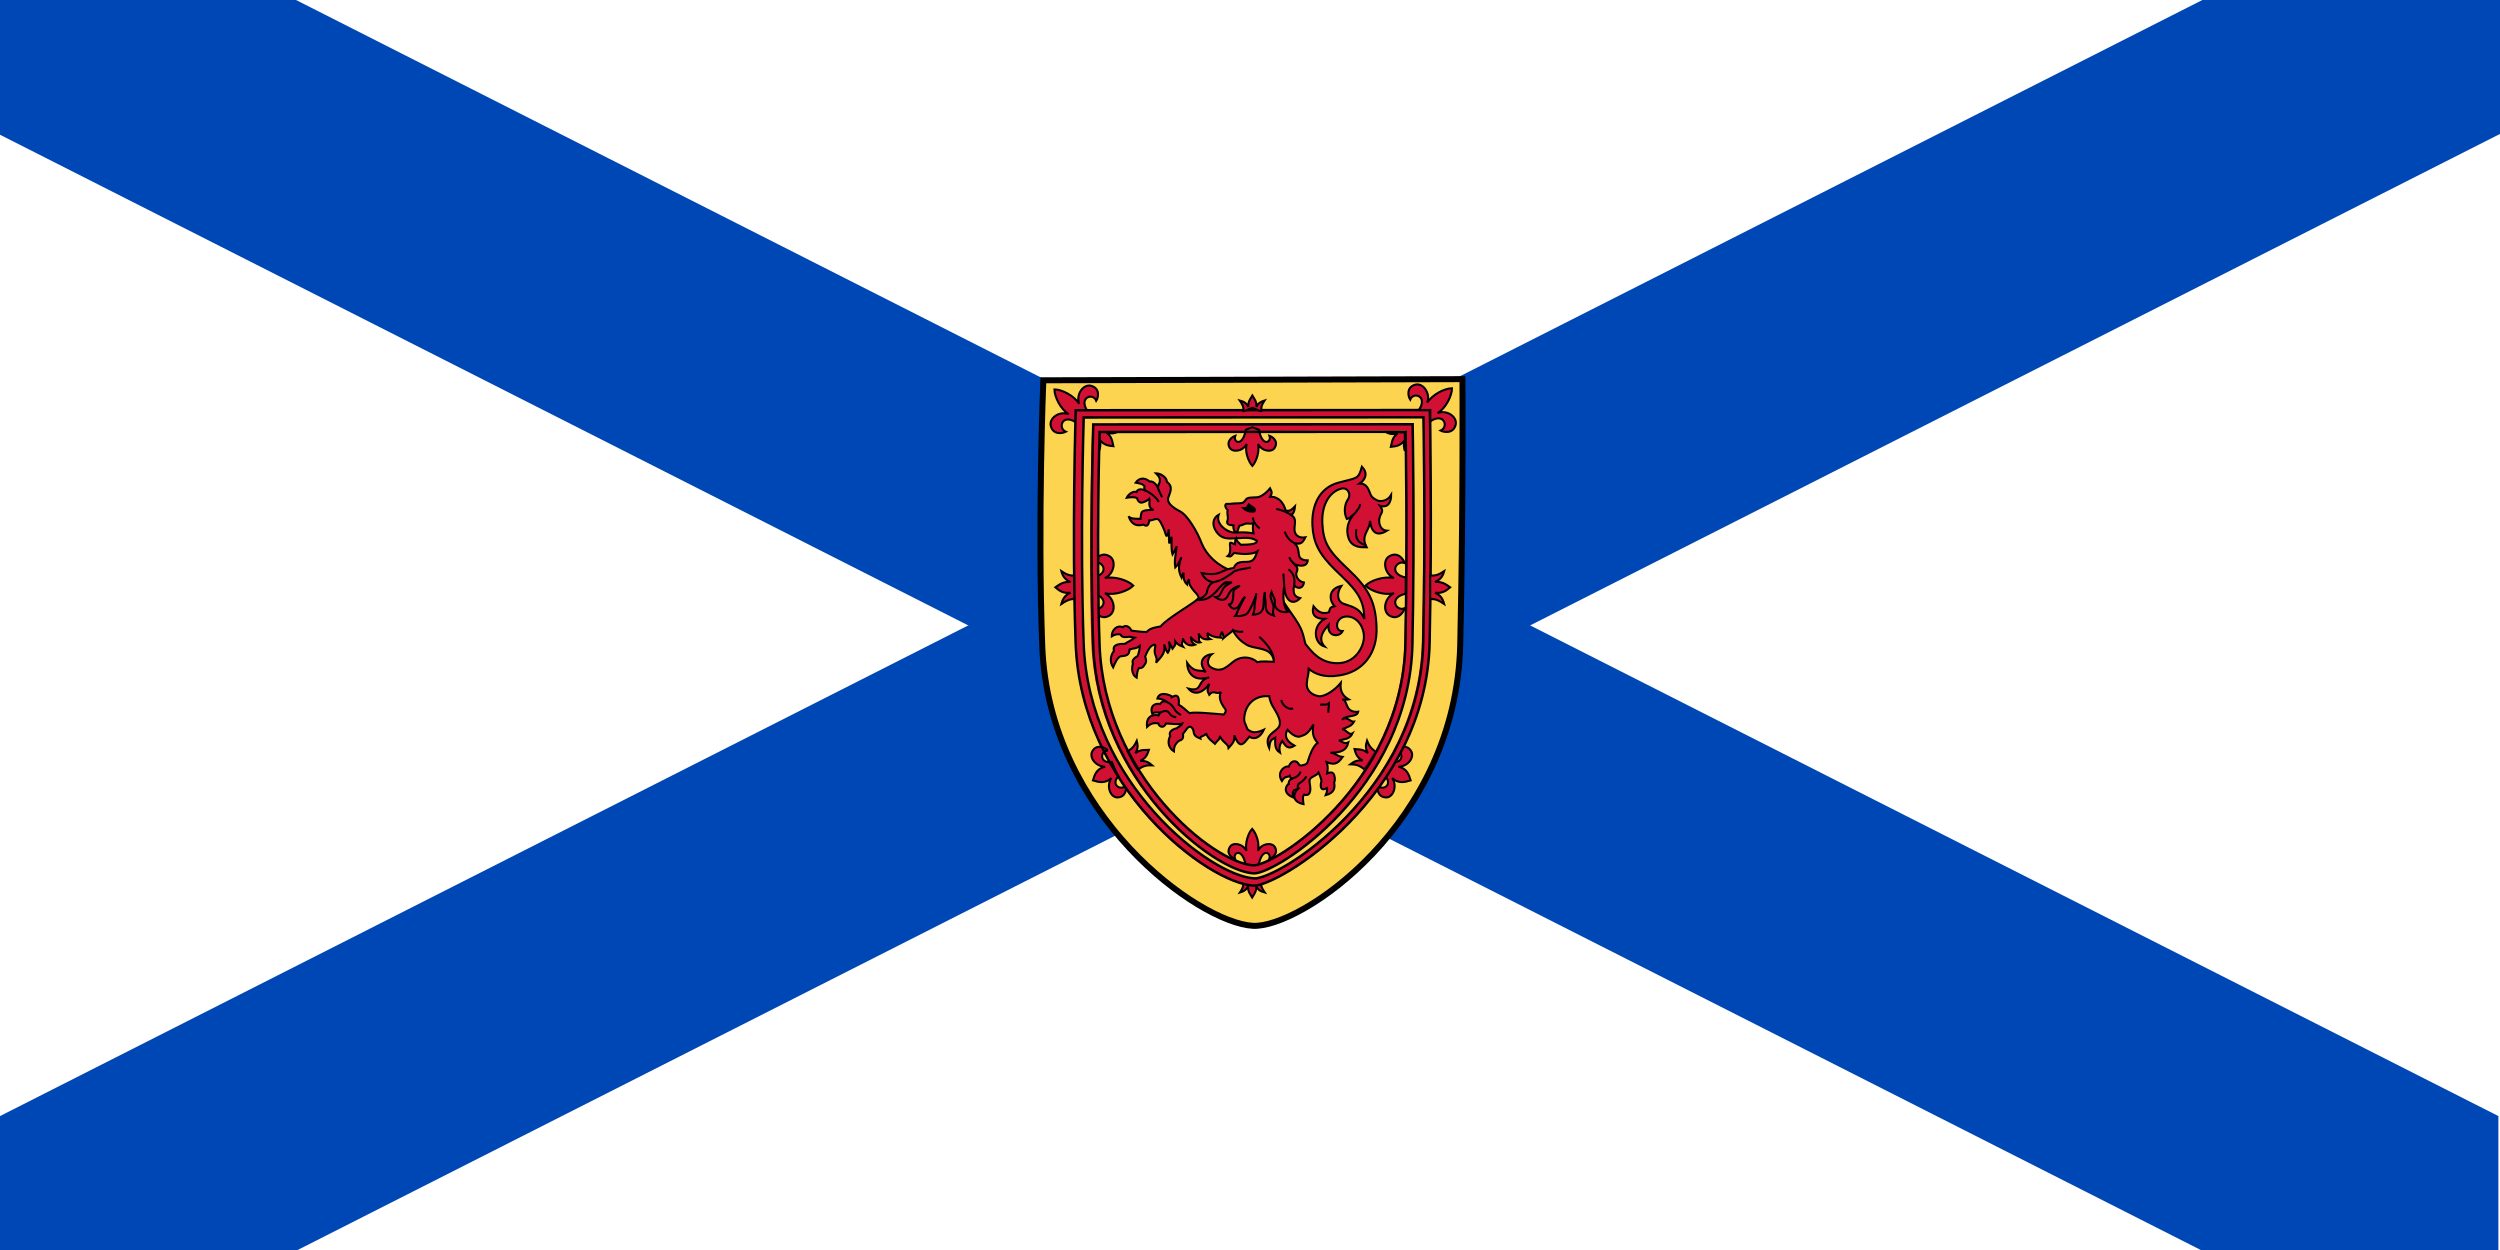
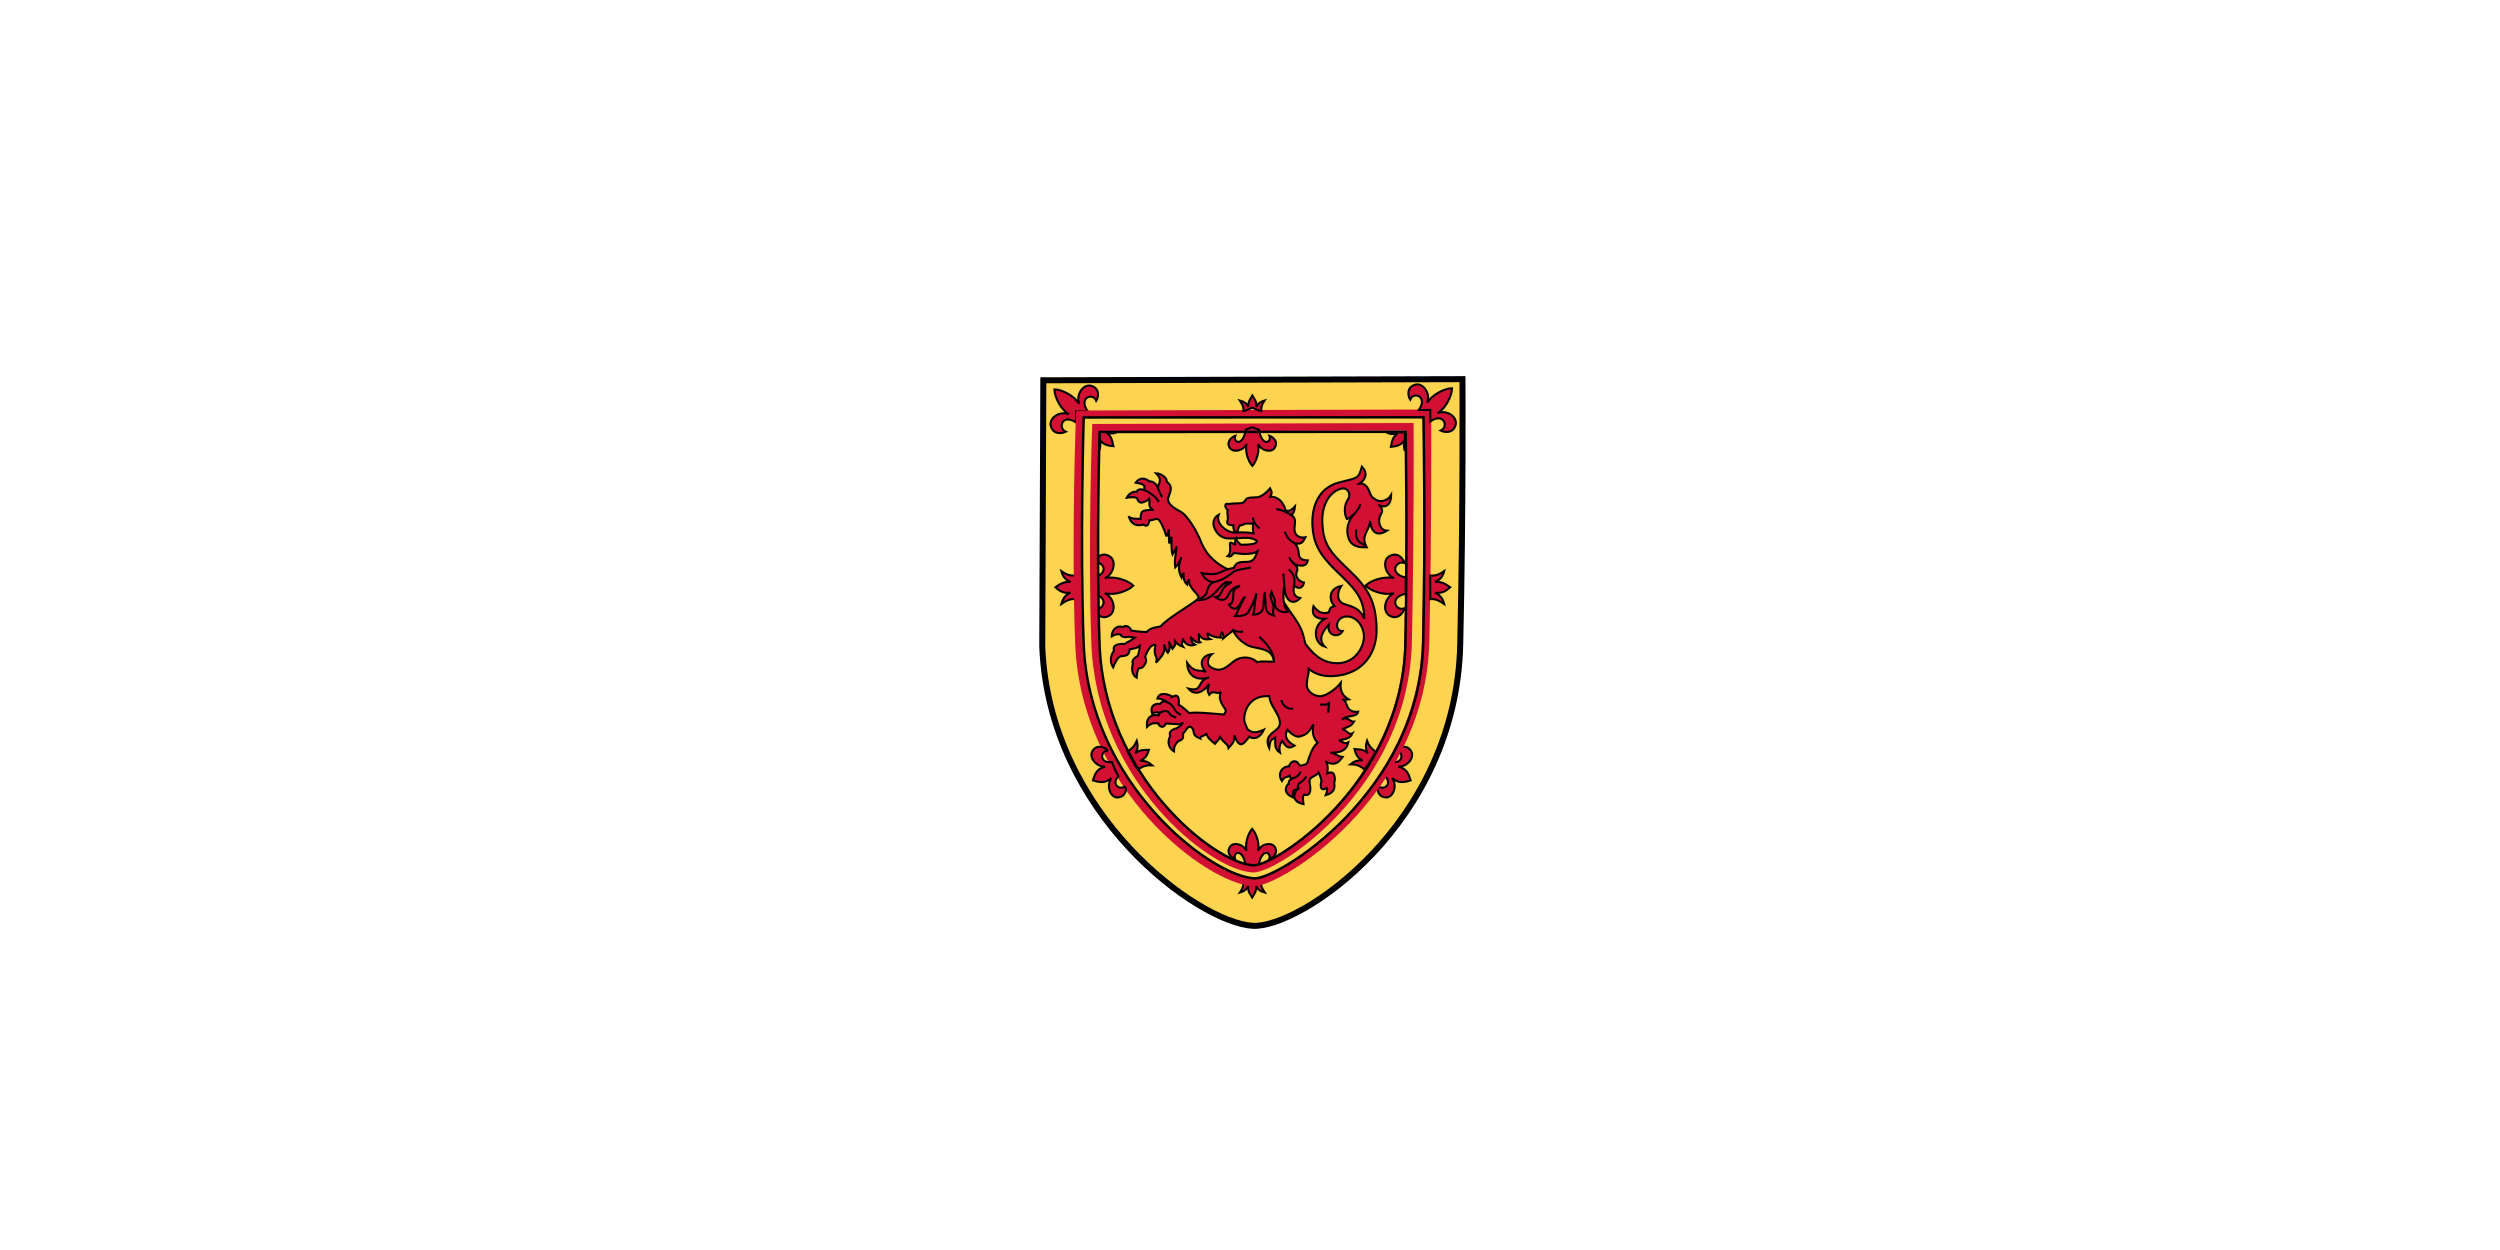
<svg xmlns="http://www.w3.org/2000/svg" xmlns:xlink="http://www.w3.org/1999/xlink" version="1.0" width="1000" height="500" id="svg559">
  <defs id="defs561" />
  <rect width="1000" height="500" x="0" y="0" style="fill:#ffffff;fill-rule:evenodd" id="rect692" />
  <use transform="matrix(1,0,0,-1,0.643,500)" id="use3194" x="0" y="0" width="1000" height="500" xlink:href="#path691" />
-   <path d="M 999.357,500 L 999.357,446.429 L 118.404,-7.5595235e-006 L -0.643,-7.5595235e-006 L -0.643,53.571 L 880.309,500 L 999.357,500 z " style="fill:#0047b6;fill-opacity:1;fill-rule:evenodd;stroke-width:1" id="path691" />
-   <path d="M 417.333,152.114 L 584.984,151.658 C 584.984,151.658 585.326,202.326 584.097,257.694 C 582.494,329.898 519.828,371.392 501.158,370.325 C 479.389,369.098 419.449,325.88 416.905,258.504 C 415.029,208.84 417.333,152.114 417.333,152.114 z " style="fill:#fdd44f;fill-opacity:1;fill-rule:evenodd;stroke:#000000;stroke-width:2.4;stroke-linecap:butt;stroke-linejoin:miter;stroke-miterlimit:4;stroke-dasharray:none;stroke-opacity:1" id="path2161" />
+   <path d="M 417.333,152.114 L 584.984,151.658 C 584.984,151.658 585.326,202.326 584.097,257.694 C 582.494,329.898 519.828,371.392 501.158,370.325 C 479.389,369.098 419.449,325.88 416.905,258.504 z " style="fill:#fdd44f;fill-opacity:1;fill-rule:evenodd;stroke:#000000;stroke-width:2.4;stroke-linecap:butt;stroke-linejoin:miter;stroke-miterlimit:4;stroke-dasharray:none;stroke-opacity:1" id="path2161" />
  <path d="M 544.781,186.656 C 543.273,191.935 542.916,190.989 535.375,193.062 C 527.645,195.136 524.592,202.3 524.969,210.219 C 525.346,216.817 527.274,221.338 534.25,228.125 C 541.791,235.289 545.719,239.079 545.719,247.562 C 543.833,242.849 540.266,242.631 537.438,241.5 C 534.798,240.557 534.615,237.203 536.5,234.375 C 531.221,235.506 531.581,240.206 533.844,242.469 C 532.147,242.846 531.971,243.209 531.594,244.906 C 529.143,245.66 527.449,245.108 525.375,242.469 C 524.432,246.239 526.481,247.562 529.875,247.562 C 524.785,250.391 525.539,257.337 529.875,258.656 C 526.858,255.451 529.521,252.074 531.406,250 C 530.841,254.713 535.743,255.077 537.062,252.438 C 533.669,252.626 534.037,246.594 538.75,246.594 C 543.086,246.594 545.751,251.134 545.562,255.094 C 545.374,259.053 541.947,265.47 534.594,265.281 C 528.184,265.093 524.796,260.925 522.156,257.531 C 521.591,255.08 521.035,252.821 520.281,251.312 C 518.019,246.411 511.79,240.001 510.281,234.156 C 509.244,230.267 497.632,231.911 490.406,233.312 C 492.067,231.484 493.187,229.678 493.125,228.5 C 486.715,226.238 482.573,221.9 480.688,217.375 C 478.991,212.85 475.048,206.071 472.031,204.562 C 468.826,202.866 466.369,200.982 467.5,198.531 C 468.443,196.269 468.63,194.756 467.688,193.625 C 467.405,193.295 467.083,192.969 466.75,192.719 C 466.772,190.947 464.184,189.312 462.406,189.312 C 463.726,190.632 464.095,191.367 463.906,192.875 C 463.152,194.195 463.533,193.994 463.156,195.125 C 462.548,193.605 461.081,192.339 459.844,192.594 C 459.838,192.589 459.818,192.599 459.812,192.594 C 458.564,191.523 456.193,190.456 454.281,193.062 C 456.989,193.57 456.997,193.645 457.781,194.469 C 457.675,194.819 457.717,195.304 457.875,196.094 C 456.311,195.468 455.024,195.635 454.625,196.781 C 453.463,196.41 451.576,197.317 450.688,199.094 C 452.405,198.829 453.773,198.757 454.75,199.188 C 455.137,200.391 455.912,201.363 457.094,200.969 C 458.979,200.403 459.75,199.469 459.75,199.469 C 460.127,200.6 458.798,203.026 461.438,203.969 C 459.175,203.969 456.72,203.993 456.531,205.312 C 456.435,205.892 456.207,206.717 456.219,207.562 C 454.662,207.444 452.144,207.706 451.438,206.469 C 452.569,209.862 454.673,210.598 457.312,209.844 C 459.198,210.975 459.373,209.665 459.75,208.156 C 460.881,208.345 462.589,206.995 463.531,207.938 C 464.474,208.88 465.998,212.492 466.375,214 C 466.752,215.32 467.5,212.661 467.5,211.719 C 467.5,214.547 467.688,217.375 467.688,217.375 C 468.065,216.432 468.625,214.719 468.625,214.719 C 468.625,216.981 468.434,219.833 469,221.719 C 469.825,220.234 470.499,219.489 470.656,218.438 C 470.417,222.044 469.584,223.754 470.125,227 C 471.068,226.057 471.84,224.572 472.594,222.875 C 471.085,226.646 471.463,228.706 472.594,230.969 C 472.776,230.149 473.144,229.598 473.469,229.094 C 473.245,230.818 473.554,232.663 474.812,233.781 C 474.812,232.287 475.43,232.165 475.688,231.719 C 475.492,233.41 475.755,233.855 476.906,235.5 C 477.896,236.985 479.194,237.603 479.5,239.25 C 479.202,239.516 478.886,239.766 478.594,240.031 C 476.708,241.728 466.355,247.735 464.281,250.562 C 462.396,250.94 460.133,251.116 458.625,252.812 C 456.551,252.812 452.562,252.25 452.562,252.25 C 451.781,250.374 450.008,249.931 449.094,250.906 C 446.861,249.871 444.688,251.926 444.688,254.531 C 445.972,253.729 447.23,253.468 448.281,253.875 C 448.519,254.668 449.429,255.112 451.656,254.688 L 453.906,255.094 C 451.832,256.602 451.288,256.589 449.969,257.531 C 447.706,257.531 444.84,257.704 445.594,260.344 C 444.274,262.041 443.742,264.518 445.25,266.969 C 445.978,265.33 446.861,262.998 448.281,262.5 C 448.511,262.476 448.711,262.464 449,262.438 C 451.074,262.249 451.655,261.667 451.844,259.781 C 453.541,259.216 454.272,259.632 455.969,258.312 C 455.78,260.763 455.062,262.438 455.062,262.438 C 453.508,263.215 452.616,264.377 453.188,265.5 C 452.609,267.011 452.599,269.893 454.656,271.094 C 454.806,269.601 454.87,268.15 455.625,267.219 C 456.332,267.334 456.999,267.107 457.5,266.406 C 458.631,264.898 458.628,264.322 458.062,262.625 C 458.628,261.117 459.588,259.067 460.719,258.312 C 461.661,257.747 462.408,257.555 462.031,258.875 C 461.277,262.457 463.349,262.454 462.406,265.094 C 464.857,262.454 466.348,260.767 465.594,257.75 C 466.536,260.578 467.125,261.125 467.125,261.125 C 468.256,259.428 467.877,257.914 467.5,256.594 C 468.631,258.668 469,259.438 469,259.438 C 469.754,258.306 470.314,258.291 470.125,256.594 C 471.256,258.102 472.214,258.279 473.156,258.656 C 472.214,257.337 473.345,256.79 473.156,255.281 C 473.722,257.732 475.957,258.66 478.031,257.906 C 476.146,256.775 476.722,255.63 476.156,254.688 C 477.287,256.007 478.617,257.346 480.125,256.969 C 478.994,256.026 480.098,254.695 479.344,253.375 C 480.475,255.26 481.266,256.033 484.094,255.656 C 482.68,254.871 483.341,253.954 482.844,253.125 C 484.102,254.32 485.724,254.926 488.406,255.094 C 487.841,253.963 488.781,253.222 488.781,252.656 C 489.347,254.542 489.532,254.339 489.344,255.281 C 491.229,253.584 492.559,253.036 493.125,252.094 C 494.633,254.922 496.521,256.619 498.406,257.75 C 501.234,259.635 506.52,258.858 508.594,261.875 C 509.2,262.683 509.499,263.655 509.594,264.719 C 507.024,264.706 505.162,264.319 502.938,264.875 C 500.487,262.613 496.702,262.459 494.062,264.156 C 491.423,265.853 488.962,269.608 484.438,266.969 C 481.987,265.461 483.714,262.442 484.656,261.688 C 481.263,262.065 478.981,265.073 482.375,268.844 C 480.113,267.524 478.018,269.619 474.812,265.094 C 475.001,269.242 477.466,272.823 483.688,270.938 C 478.409,272.257 481.408,276.977 475.375,275.469 C 477.826,278.485 481.425,276.956 483.688,273.562 C 482.933,276.202 482.745,276.021 483.688,277.906 C 485.573,275.644 486.332,278.101 488.406,276.781 C 487.275,278.855 488.401,281.085 489.344,282.594 C 490.286,283.914 490.851,284.116 489.531,285.812 C 484.818,285.435 478.044,284.684 475.781,285.25 C 473.707,283.553 473.166,282.818 471.469,281.875 C 471.846,279.047 471.071,277.715 469.562,278.469 C 469.198,278.631 468.91,278.756 468.656,278.875 C 468.649,278.741 468.644,278.605 468.625,278.469 C 467.305,277.715 463.723,276.578 462.969,279.406 C 464.288,279.406 466.339,280.182 467.281,281.125 C 465.68,280.236 464.904,280.342 464.031,281.625 C 462.75,281.213 459.72,281.808 460.875,285.438 C 462.006,284.683 462.963,285.062 464.094,285.062 C 463.801,285.356 463.561,285.739 463.406,286.156 C 461.469,285.711 458.274,286.262 458.812,290.75 C 460.594,288.968 462.217,289.184 463.344,289.375 C 463.444,289.71 463.556,289.993 463.719,290.156 C 464.473,290.91 465.621,291.103 466.375,289.406 C 468.449,289.406 471.241,289.972 472.938,289.406 C 472.56,290.349 471.253,290.747 470.688,291.312 C 468.399,291.841 467.446,293.024 468.094,294.406 C 467.178,295.937 466.853,298.838 469.562,300.531 C 469.562,298.834 469.96,297.695 471.469,296.375 C 472.788,295.998 473.533,295.448 473.156,293.562 C 474.287,292.431 475.212,289.964 476.531,290.906 C 478.417,292.603 476.166,293.929 480.125,295.438 C 479.748,294.306 482.752,294.319 482.375,293.188 C 483.318,295.639 484.272,295.992 485.969,297.5 C 486.723,296.369 488.409,295.444 487.844,294.312 C 489.164,297.141 491.249,297.491 491.438,299.188 C 493.323,297.114 493.907,296.387 493.719,294.125 C 495.039,297.519 496.147,298.634 497.844,296.938 C 499.352,295.241 499.719,294.688 499.719,294.688 C 501.793,296.007 504.054,295.08 505.562,291.875 C 502.734,293.195 500.854,293.353 498.969,291.656 C 498.215,289.394 497.278,288.828 497.844,286 C 498.221,283.172 500.682,278.092 507.469,278.469 C 507.543,278.473 507.615,278.468 507.688,278.469 C 507.887,279.737 508.274,280.989 508.938,282.25 C 511.011,285.644 512.946,288.832 511.438,290.906 C 510.118,292.98 505.394,293.909 507.656,299.188 C 508.033,296.36 508.208,296.005 510.094,295.062 C 510.094,297.702 509.738,299.586 512,301.094 C 511.434,298.643 512.152,297.506 512.906,296.375 C 514.414,298.826 515.362,299.79 517.812,298.281 C 516.493,297.527 512.926,295.457 515,291.875 C 517.074,294.326 519.15,295.066 520.281,294.5 C 521.601,293.934 522.924,294.118 525.375,289.781 C 524.809,292.986 525.177,295.051 527.062,297.125 C 524.989,298.633 523.847,302.397 523.281,304.094 C 522.904,305.791 522.165,305.81 520.656,306.188 C 519.336,306.565 519.509,304.5 517.812,304.5 C 516.743,304.5 515.913,305.452 515.531,306.594 C 515.424,306.56 515.316,306.575 515.188,306.562 C 513.302,306.562 510.676,309.201 512.75,312.406 C 513.881,310.521 514.619,310.877 515.75,310.5 C 515.785,310.458 515.81,310.421 515.844,310.375 C 516.04,310.916 516.268,311.259 516.688,311.469 C 515.662,312.039 515.343,312.798 515.531,313.656 C 515.414,313.67 515.315,313.69 515.188,313.719 C 513.868,315.227 513.668,317.492 517.25,319 C 517.08,317.639 516.933,317.028 517.594,316.094 C 518.061,316.101 518.434,315.709 519.125,315.594 C 517.051,317.668 516.881,320.714 521.406,321.656 C 521.226,319.679 520.871,318.893 521.656,317.844 C 522.539,318.186 523.377,318.058 523.844,317.125 C 524.598,315.428 523.655,313.54 523.844,312.031 C 524.032,310.712 526.683,310.351 527.438,309.031 C 528.38,310.917 528.594,312.406 528.594,312.406 C 528.03,314.286 528.01,316.73 530.812,315.25 C 530.948,315.982 530.723,316.958 530.281,318.062 C 533.531,317.207 534.133,315.404 533.656,312.969 C 533.967,312.413 534.005,311.769 533.844,310.719 C 533.467,308.268 531.786,308.998 530.844,309.375 C 531.032,308.055 531.379,306.918 530.625,304.844 C 533.453,305.975 534.989,305.798 537.062,302.781 C 534.8,302.593 534.419,301.282 532.156,301.094 C 536.116,301.094 538.59,300.331 539.344,296.938 C 537.647,297.88 536.694,296.376 535.562,296.188 C 537.448,295.622 539.9,295.795 541.031,293.344 C 539.523,294.286 538.352,291.656 536.844,291.656 C 539.483,290.714 540.651,290.353 541.594,288.656 C 540.085,288.845 538.729,286.209 536.844,287.906 C 538.541,285.832 542.716,287.138 543.281,284.688 C 541.584,284.876 540.068,284.508 539.125,283 C 538.371,281.492 538.163,279.781 536.844,279.781 C 538.541,279.97 539.5,279.781 539.5,279.781 C 537.238,278.462 535.904,276.581 536.281,273.188 C 533.83,276.204 529.7,278.846 527.438,278.469 C 525.175,278.092 522.53,276.58 522.719,273.375 C 522.907,270.547 523.5,269.982 523.5,267.531 C 525.951,269.605 529.718,271.13 535.562,270.188 C 545.178,268.868 551.002,261.307 550.625,250.938 C 550.248,240.757 547.61,235.482 538.938,227.375 C 530.83,219.834 529.315,216.446 528.938,209.281 C 528.56,201.551 532.133,196.662 536.281,195.531 C 539.109,194.589 540.633,197.77 539.125,199.844 C 537.805,201.729 537.43,205.143 538.75,207.594 C 540.258,207.217 540.459,206.445 542.156,205.125 C 539.14,207.953 538.18,211.918 539.5,215.5 C 541.008,219.271 544.959,218.906 546.656,218.906 C 544.017,214.004 548,212.303 548,208.344 C 548.566,213.057 550.822,214.732 554.781,212.281 C 551.765,212.093 551.215,208.51 551.969,206.625 C 552.534,204.928 553.666,204.544 551.969,202.281 C 555.362,203.413 556.469,200.608 556.469,197.969 C 555.149,200.231 552.697,200.784 551,200.219 C 549.492,199.465 548.566,198.916 548,197.219 C 547.434,195.899 546.672,193.249 543.844,193.438 C 546.295,191.741 547.232,189.296 544.781,186.656 z " style="fill:#d21034;fill-opacity:1;stroke:#000000;stroke-width:0.832" id="path2506" />
  <path d="M 430.448,166.089 L 430.448,164.436 L 432.101,164.436 L 434.994,164.436 C 431.274,158.858 437.266,156.998 438.506,160.304 C 439.333,159.064 440.159,155.345 436.44,154.312 C 433.341,153.486 430.241,157.825 431.688,161.544 C 429.621,158.238 424.663,155.758 421.77,155.758 C 421.77,158.651 424.249,163.817 427.555,165.676 C 423.63,164.23 419.497,167.329 420.324,170.428 C 421.357,174.148 425.076,173.321 426.316,172.701 C 423.01,171.255 424.869,165.263 430.448,168.982 L 430.448,168.982 L 430.448,166.089 z " style="fill:#d21034;fill-opacity:1;stroke:#000000;stroke-width:0.832" id="path2499" />
  <path d="M 439.753,175.785 C 441.612,178.264 443.679,178.264 445.332,178.471 C 444.918,176.818 444.918,174.752 442.645,173.099 C 444.298,173.512 445.538,173.512 447.191,172.686 L 439.753,172.686 L 439.753,180.124 C 440.166,178.678 440.373,177.438 439.753,175.785 z " style="fill:#d21034;fill-opacity:1;stroke:#000000;stroke-width:0.832" id="path2501" />
  <path d="M 508.031,195.312 C 506.523,197.198 504.446,198.718 502.938,198.906 C 501.241,199.095 498.784,198.711 498.219,200.031 C 497.465,201.162 496.886,201.344 494.812,201.344 C 492.739,201.344 491.629,201.72 490.875,201.531 C 489.932,201.343 489.743,202.869 491.062,204 C 490.685,205.697 491.44,207.026 491.062,207.969 C 490.685,208.911 490.678,209.843 492.375,210.031 C 492.737,210.067 493.069,210.115 493.406,210.156 C 493.206,210.984 493.396,212.083 494.25,213.031 C 494.186,213.035 494.127,213.027 494.062,213.031 C 491.234,213.22 486.149,209.834 487.469,205.875 C 485.395,207.006 484.457,209.64 486.531,212.656 C 488.605,215.673 491.044,215.501 494.438,215.312 C 497.921,215.129 500.529,214.772 502.75,216.312 C 502.759,216.867 502.385,217.303 501.219,217.562 C 500.233,217.782 498.107,217.925 496.312,217.906 C 495.471,217.04 494.601,216.454 494.438,215.312 C 494.138,215.762 493.967,216.912 494,217.75 C 493.785,217.703 493.612,217.63 493.5,217.562 C 492.369,216.997 491.811,216.617 492,218.125 C 492.189,219.822 492.194,221.526 491.062,222.469 C 492.759,222.846 492.368,222.287 493.688,221.156 C 496.516,221.722 500.864,221.914 502.938,220.594 C 501.995,222.856 501.799,224.75 498.594,224.75 C 495.389,224.75 494.443,225.114 493.5,227.188 C 490.861,227.565 490.106,228.12 487.844,229.062 C 485.581,230.005 482.761,229.627 480.688,229.25 C 481.442,231.135 483.331,232.844 485.594,232.844 C 483.708,233.409 482.939,235.681 482.75,236.812 C 482.561,238.132 480.856,239.246 478.594,240 C 482.364,240.189 484.264,239.239 487.469,235.469 C 490.862,231.509 490.299,233.409 492.75,232.844 C 491.053,233.975 489.723,234.177 488.969,236.062 C 488.026,237.948 487.853,238.686 486.156,238.875 C 488.607,240.572 490.307,240.199 491.25,238.125 C 492.004,236.051 494.083,234.532 495.969,234.344 C 493.329,235.852 493.312,236.051 493.312,238.125 C 493.313,240.199 492.569,242.443 491.438,241.5 C 492.569,243.762 494.055,243.976 495.375,242.656 C 496.506,241.148 496.712,239.819 498.031,238.688 C 496.9,240.573 495.752,243.027 495.375,243.781 C 494.809,244.724 494.817,245.652 494.062,246.406 C 495.759,246.595 498.402,246.225 499.156,245.094 C 499.981,243.939 501.954,240.037 502.562,237.312 C 502.005,240.737 501.812,241.862 501.812,243.031 C 501.813,244.162 501.219,245.844 501.219,245.844 C 503.481,245.844 505.186,244.92 505.375,242.469 C 505.564,240.018 505.372,239.075 505.938,236.812 C 505.938,239.829 506.312,240.206 506.312,242.469 C 506.313,244.731 507.457,245.653 509.531,246.219 C 508.589,244.145 510.1,243.576 508.969,241.125 C 508.026,238.674 508.028,238.321 508.594,236.812 C 509.536,239.452 510.095,239.239 509.906,241.312 C 509.718,243.386 512.171,245.473 515.188,244.719 C 513.491,243.022 512.933,239.247 513.688,234.156 C 513.876,240.378 517.077,242.455 520.094,239.25 C 517.831,238.684 517.059,237.55 517.625,234.156 C 519.322,235.853 521.217,235.294 521.594,233.031 C 518.954,232.466 518.217,230.194 518.594,229.062 C 519.159,227.743 519.131,227.006 518,225.875 C 520.262,226.441 522.717,226.796 523.094,224.156 C 521.208,224.156 519.72,223.604 519.531,221.719 C 519.343,219.833 519.133,218.319 517.625,217.188 C 520.076,217.753 520.836,217.577 522.156,214.938 C 519.894,215.315 518.001,214.356 517.812,212.094 C 517.624,209.831 518.951,207.382 516.5,206.062 C 517.631,205.12 517.811,204.197 518,202.5 C 517.057,203.443 516.135,204.753 514.25,204.188 C 513.496,201.171 511.425,198.53 508.031,198.719 C 508.785,197.21 508.974,197.198 508.031,195.312 z M 501.219,209.281 C 501.219,210.176 500.986,211.767 501.406,213.344 C 499.226,212.941 497.12,212.883 494.812,213 C 495.269,211.91 495.427,210.886 495.812,210.25 C 496.312,210.198 496.795,210.087 497.281,209.844 C 498.978,208.901 499.71,209.847 501.219,209.281 z " style="fill:#d21034;fill-opacity:1;stroke:#000000;stroke-width:0.832" id="path2510" />
  <path d="M 501.233,207.013 C 501.045,208.521 502.742,210.595 503.873,211.349" style="fill:none;stroke:#000000;stroke-width:0.832" id="path2518" />
  <path d="M 517.636,217.194 C 515.373,215.874 514.808,214.743 513.865,212.669" style="fill:none;stroke:#000000;stroke-width:0.832" id="path2520" />
  <path d="M 518.013,225.866 C 517.259,224.924 516.128,224.358 515.75,222.85" style="fill:none;stroke:#000000;stroke-width:0.832" id="path2522" />
  <path d="M 517.636,234.162 C 518.201,230.957 517.07,228.883 515.373,227.752" style="fill:none;stroke:#000000;stroke-width:0.832" id="path2524" />
  <path d="M 513.677,234.162 C 513.488,232.465 513.488,230.014 513.3,229.448" style="fill:none;stroke:#000000;stroke-width:0.832" id="path2526" />
  <path d="M 500.291,226.997 C 498.028,227.563 496.52,227.563 494.823,228.129 C 493.126,228.506 493.692,228.883 491.43,230.202 C 489.167,231.711 488.036,232.276 485.585,232.842" style="fill:none;stroke:#000000;stroke-width:0.832" id="path2528" />
  <path d="M 503.684,254.712 C 506.701,257.351 509.152,260.557 509.529,263.762" style="fill:none;stroke:#000000;stroke-width:0.832" id="path2530" />
  <path d="M 493.126,252.073 C 495.389,252.827 495.954,252.827 497.274,252.638" style="fill:none;stroke:#000000;stroke-width:0.832" id="path2532" />
  <path d="M 457.87,196.078 C 459.756,196.832 462.584,198.906 463.526,200.791" style="fill:none;stroke:#000000;stroke-width:0.832" id="path2534" />
  <path d="M 463.149,195.135 C 463.715,196.643 464.281,197.775 464.846,198.906" style="fill:none;stroke:#000000;stroke-width:0.832" id="path2536" />
  <path d="M 542.145,205.127 C 543.088,203.619 544.031,203.054 544.031,201.545" style="fill:none;stroke:#000000;stroke-width:0.832" id="path2538" />
  <path d="M 542.522,211.726 C 542.145,214.743 542.522,217.005 546.482,218.136" style="fill:none;stroke:#000000;stroke-width:0.832" id="path2540" />
-   <path d="M 498.594,203.242 C 498.971,202.488 499.536,201.734 499.536,201.734 C 500.479,202.676 502.553,203.242 501.799,204.562 C 499.536,204.939 498.028,203.996 497.274,203.242 L 498.594,203.242 z " style="fill:#000000;stroke:#000000;stroke-width:0.832" id="path2542" />
  <path d="M 510.471,203.619 C 512.357,203.808 515.373,205.127 516.505,206.07" style="fill:none;stroke:#000000;stroke-width:0.832" id="path2544" />
  <path d="M 528.005,281.861 C 529.702,281.672 530.268,282.238 531.587,281.295 C 531.587,282.804 531.21,283.935 531.399,285.066" style="fill:none;stroke:#000000;stroke-width:0.832" id="path2546" />
  <path d="M 512.545,279.976 C 512.734,281.861 515.185,284.123 517.259,283.369" style="fill:none;stroke:#000000;stroke-width:0.832" id="path2548" />
  <path d="M 467.297,281.107 C 468.617,281.672 469.182,282.804 469.748,283.558 C 470.125,284.5 471.068,285.255 472.388,286.009" style="fill:none;stroke:#000000;stroke-width:0.832" id="path2550" />
  <path d="M 464.092,285.066 C 465.789,284.123 467.109,284.123 467.863,285.443 C 468.617,286.574 469.182,286.574 470.502,286.951" style="fill:none;stroke:#000000;stroke-width:0.832" id="path2552" />
  <path d="M 516.693,311.461 C 518.579,310.895 519.521,310.33 520.275,308.633" style="fill:none;stroke:#000000;stroke-width:0.832" id="path2554" />
  <path d="M 519.144,315.609 C 518.956,313.912 519.333,313.535 520.275,312.969 C 521.407,312.215 522.161,311.272 522.538,310.518" style="fill:none;stroke:#000000;stroke-width:0.832" id="path2556" />
  <path d="M 437.202,237.477 C 444.3,238.983 441.073,244.79 437.632,243.284 C 438.062,244.79 440.213,248.231 443.654,246.295 C 446.665,244.575 445.805,239.198 441.934,237.262 C 445.805,238.338 451.182,236.402 453.332,234.251 C 451.182,232.101 445.805,230.38 441.934,231.24 C 445.805,229.52 446.665,223.928 443.654,222.422 C 440.213,220.487 438.062,223.928 437.632,225.218 C 441.073,223.928 444.3,229.52 437.202,231.025 L 437.202,237.477 z " style="fill:#d21034;fill-opacity:1;stroke:#000000;stroke-width:0.832" id="path2559" />
  <path d="M 430.13,239.658 C 427.98,239.443 426.474,240.304 424.538,241.594 C 425.184,239.228 426.259,237.938 428.195,237.078 C 424.969,237.508 423.463,236.002 422.173,234.927 C 423.463,234.067 424.969,232.561 428.195,232.776 C 426.259,231.916 425.184,230.841 424.538,228.475 C 426.474,229.765 427.98,230.41 430.13,230.195 L 430.13,239.658 z " style="fill:#d21034;fill-opacity:1;stroke:#000000;stroke-width:0.832" id="path2561" />
  <path d="M 551.574,314.629 C 553.656,316.143 557.064,313.682 554.035,310.464 C 555.171,308.571 555.928,306.678 556.685,304.785 C 561.607,305.542 561.418,300.62 558.578,300.241 C 558.578,300.052 558.578,300.052 558.578,299.863 C 559.714,298.916 562.743,297.591 564.447,300.431 C 565.961,302.892 563.122,306.678 559.336,306.678 C 562.743,307.435 563.5,309.707 564.258,312.168 C 561.797,312.925 559.336,313.493 556.875,311.221 C 558.957,314.25 557.443,318.793 554.603,318.983 C 551.953,318.983 551.195,317.09 551.006,315.575 C 551.195,315.197 551.385,314.818 551.574,314.629 z " style="fill:#d21034;fill-opacity:1;stroke:#000000;stroke-width:0.832" id="path2564" />
  <path d="M 540.107,305.716 C 541.795,304.397 543.179,303.995 545.058,304.226 C 542.543,302.963 542.21,301.015 541.808,299.631 C 543.311,299.815 545.071,299.459 547.142,301.239 C 546.199,299.598 546.173,298.259 546.802,296.239 C 547.534,298.045 547.982,299.054 550.264,300.669 C 548.836,302.973 547.574,305.488 545.77,307.746 C 543.513,305.943 542.197,305.782 540.107,305.716 z " style="fill:#d21034;fill-opacity:1;stroke:#000000;stroke-width:0.832" id="path2566" />
  <path d="M 504.124,352.782 C 503.147,353.107 502.17,353.596 501.356,353.922 L 500.867,354.085 L 500.378,353.922 C 499.564,353.596 498.587,353.107 497.61,352.782 L 497.284,352.782 C 497.447,354.573 496.958,355.55 495.981,357.016 C 497.61,356.528 498.587,355.876 499.238,354.41 C 499.075,356.69 500.215,357.831 500.867,358.971 C 501.518,357.831 502.658,356.69 502.496,354.41 C 503.147,355.876 504.124,356.528 505.916,357.016 C 504.939,355.55 504.287,354.573 504.45,352.782 L 504.124,352.782 z " style="fill:#d21034;fill-opacity:1;stroke:#000000;stroke-width:0.832" id="path2571" />
  <path d="M 431.905,165.701 L 570.98,165.31 C 570.98,165.31 571.264,208.792 570.245,256.307 C 568.915,318.271 510.975,353.421 501.442,352.963 C 483.374,352.096 433.661,314.822 431.55,257.002 C 429.993,214.381 431.905,165.701 431.905,165.701 z " style="fill:none;fill-opacity:1;fill-rule:evenodd;stroke:#d21034;stroke-width:3;stroke-linecap:butt;stroke-linejoin:miter;stroke-miterlimit:4;stroke-dasharray:none;stroke-opacity:1" id="path4525" />
  <path d="M 507.707,343.585 C 508.685,343.259 511.453,341.63 509.987,338.861 C 508.685,336.744 504.613,337.396 503.147,340.327 C 503.961,337.396 502.496,333.324 500.867,331.532 C 499.238,333.324 497.935,337.396 498.587,340.327 C 497.121,337.396 493.049,336.744 491.909,338.861 C 490.281,341.63 493.049,343.259 494.027,343.585 C 493.049,340.979 496.958,338.861 498.261,346.028 L 500.867,347.005 C 501.518,346.842 502.496,346.353 503.473,346.028 C 504.776,338.861 508.685,340.979 507.707,343.585 z " style="fill:#d21034;fill-opacity:1;stroke:#000000;stroke-width:0.832" id="path2569" />
  <path d="M 438.351,171.081 L 563.935,170.713 C 563.935,170.713 564.191,211.676 563.271,256.439 C 562.07,314.814 509.751,347.929 501.143,347.497 C 484.827,346.68 439.937,311.565 438.031,257.094 C 436.625,216.942 438.351,171.081 438.351,171.081 z " style="fill:none;fill-rule:evenodd;stroke:#d21034;stroke-width:3;stroke-linecap:butt;stroke-linejoin:miter;stroke-miterlimit:4;stroke-dasharray:none;stroke-opacity:1" id="path5496" />
  <path d="M 449.851,314.629 C 447.769,316.143 444.361,313.682 447.39,310.464 C 446.254,308.571 445.497,306.678 444.74,304.785 C 439.818,305.542 440.007,300.62 442.847,300.241 C 442.847,300.052 442.847,300.052 442.847,299.863 C 441.711,298.916 438.682,297.591 436.978,300.431 C 435.464,302.892 438.303,306.678 442.089,306.678 C 438.682,307.435 437.925,309.707 437.167,312.168 C 439.629,312.925 442.089,313.493 444.55,311.221 C 442.468,314.25 443.983,318.793 446.822,318.983 C 449.473,318.983 450.23,317.09 450.419,315.575 C 450.23,315.197 450.04,314.818 449.851,314.629 z " style="fill:#d21034;fill-opacity:1;stroke:#000000;stroke-width:0.832" id="path2336" />
  <path d="M 460.914,306.128 C 459.298,304.723 457.937,304.249 456.048,304.381 C 458.626,303.252 459.06,301.324 459.534,299.962 C 458.024,300.068 456.284,299.62 454.124,301.289 C 455.151,299.699 455.248,298.364 454.725,296.313 C 453.899,298.079 453.399,299.063 451.036,300.556 C 452.341,302.932 453.47,305.51 455.153,307.859 C 457.502,306.177 458.824,306.084 460.914,306.128 z " style="fill:#d21034;fill-opacity:1;stroke:#000000;stroke-width:0.832" id="path2338" />
-   <path d="M 430.297,164.093 L 571.944,164.024 C 571.944,164.024 572.872,209.435 571.853,256.95 C 570.523,318.914 510.975,354.708 501.442,354.25 C 483.374,353.382 432.374,315.144 430.263,257.323 C 428.707,214.703 430.297,164.093 430.297,164.093 z " style="fill:none;fill-opacity:1;fill-rule:evenodd;stroke:#000000;stroke-width:1;stroke-linecap:butt;stroke-linejoin:miter;stroke-miterlimit:4;stroke-dasharray:none;stroke-opacity:1" id="path6644" />
  <path d="M 572.124,165.638 L 572.124,163.985 L 570.471,163.985 L 567.578,163.985 C 571.297,158.406 565.305,156.547 564.066,159.853 C 563.239,158.613 562.413,154.894 566.132,153.861 C 569.231,153.034 572.33,157.373 570.884,161.092 C 572.95,157.787 577.909,155.307 580.802,155.307 C 580.802,158.2 578.322,163.365 575.016,165.225 C 578.942,163.779 583.075,166.878 582.248,169.977 C 581.215,173.696 577.496,172.87 576.256,172.25 C 579.562,170.804 577.702,164.812 572.124,168.531 L 572.124,168.531 L 572.124,165.638 z " style="fill:#d21034;fill-opacity:1;stroke:#000000;stroke-width:0.832" id="path2346" />
  <path d="M 561.939,176.041 C 560.08,178.52 558.014,178.52 556.361,178.727 C 556.774,177.074 556.774,175.008 559.047,173.355 C 557.394,173.768 556.154,173.768 554.501,172.942 L 561.939,172.942 L 561.939,180.38 C 561.526,178.934 561.32,177.694 561.939,176.041 z " style="fill:#d21034;fill-opacity:1;stroke:#000000;stroke-width:0.832" id="path2348" />
  <path d="M 562.313,237.477 C 555.216,238.983 558.442,244.79 561.883,243.284 C 561.453,244.79 559.302,248.231 555.861,246.295 C 552.85,244.575 553.711,239.198 557.582,237.262 C 553.711,238.338 548.334,236.402 546.183,234.251 C 548.334,232.101 553.711,230.38 557.582,231.24 C 553.711,229.52 552.85,223.928 555.861,222.422 C 559.302,220.487 561.453,223.928 561.883,225.218 C 558.442,223.928 555.216,229.52 562.313,231.025 L 562.313,237.477 z " style="fill:#d21034;fill-opacity:1;stroke:#000000;stroke-width:0.832" id="path2362" />
  <path d="M 572.085,239.658 C 574.236,239.443 575.741,240.304 577.677,241.594 C 577.032,239.228 575.956,237.938 574.021,237.078 C 577.247,237.508 578.752,236.002 580.043,234.927 C 578.752,234.067 577.247,232.561 574.021,232.776 C 575.956,231.916 577.032,230.841 577.677,228.475 C 575.741,229.765 574.236,230.41 572.085,230.195 L 572.085,239.658 z " style="fill:#d21034;fill-opacity:1;stroke:#000000;stroke-width:0.832" id="path2364" />
  <path d="M 494.107,174.328 C 493.129,174.654 490.361,176.282 491.827,179.051 C 493.129,181.168 497.201,180.517 498.667,177.585 C 497.853,180.517 499.318,184.589 500.947,186.38 C 502.576,184.589 503.879,180.517 503.227,177.585 C 504.693,180.517 508.765,181.168 509.905,179.051 C 511.533,176.282 508.765,174.654 507.787,174.328 C 508.765,176.934 504.856,179.051 503.553,171.885 L 500.947,170.908 C 500.296,171.071 499.318,171.559 498.341,171.885 C 497.038,179.051 493.129,176.934 494.107,174.328 z " style="fill:#d21034;fill-opacity:1;stroke:#000000;stroke-width:0.832" id="path2378" />
  <path d="M 497.69,164.427 C 498.667,164.101 499.644,163.613 500.458,163.287 L 500.947,163.124 L 501.436,163.287 C 502.25,163.613 503.227,164.101 504.204,164.427 L 504.53,164.427 C 504.367,162.635 504.856,161.658 505.833,160.192 C 504.204,160.681 503.227,161.332 502.576,162.798 C 502.739,160.518 501.599,159.378 500.947,158.238 C 500.296,159.378 499.156,160.518 499.318,162.798 C 498.667,161.332 497.69,160.681 495.898,160.192 C 496.875,161.658 497.527,162.635 497.364,164.427 L 497.69,164.427 z " style="fill:#d21034;fill-opacity:1;stroke:#000000;stroke-width:0.832" id="path2380" />
  <path d="M 433.484,166.983 L 569.376,166.916 C 569.376,166.916 570.265,210.946 569.288,257.016 C 568.012,317.094 510.884,351.8 501.738,351.356 C 484.404,350.514 435.477,313.439 433.451,257.378 C 431.959,216.054 433.484,166.983 433.484,166.983 z " style="fill:none;fill-opacity:1;fill-rule:evenodd;stroke:#000000;stroke-width:1;stroke-linecap:butt;stroke-linejoin:miter;stroke-miterlimit:4;stroke-dasharray:none;stroke-opacity:1" id="path8584" />
-   <path d="M 437.301,169.772 L 565.057,169.706 C 565.057,169.706 565.893,212.591 564.974,257.462 C 563.774,315.978 510.067,349.78 501.469,349.348 C 485.172,348.528 439.175,312.418 437.271,257.815 C 435.867,217.566 437.301,169.772 437.301,169.772 z " style="fill:none;fill-opacity:1;fill-rule:evenodd;stroke:#000000;stroke-width:1;stroke-linecap:butt;stroke-linejoin:miter;stroke-miterlimit:4;stroke-dasharray:none;stroke-opacity:1" id="path8586" />
  <path d="M 439.847,172.785 L 562.244,172.722 C 562.244,172.722 563.045,214.119 562.165,257.434 C 561.016,313.92 509.561,346.549 501.324,346.132 C 485.71,345.341 441.642,310.483 439.818,257.774 C 438.473,218.921 439.847,172.785 439.847,172.785 z " style="fill:none;fill-opacity:1;fill-rule:evenodd;stroke:#000000;stroke-width:1;stroke-linecap:butt;stroke-linejoin:miter;stroke-miterlimit:4;stroke-dasharray:none;stroke-opacity:1" id="path8588" />
</svg>